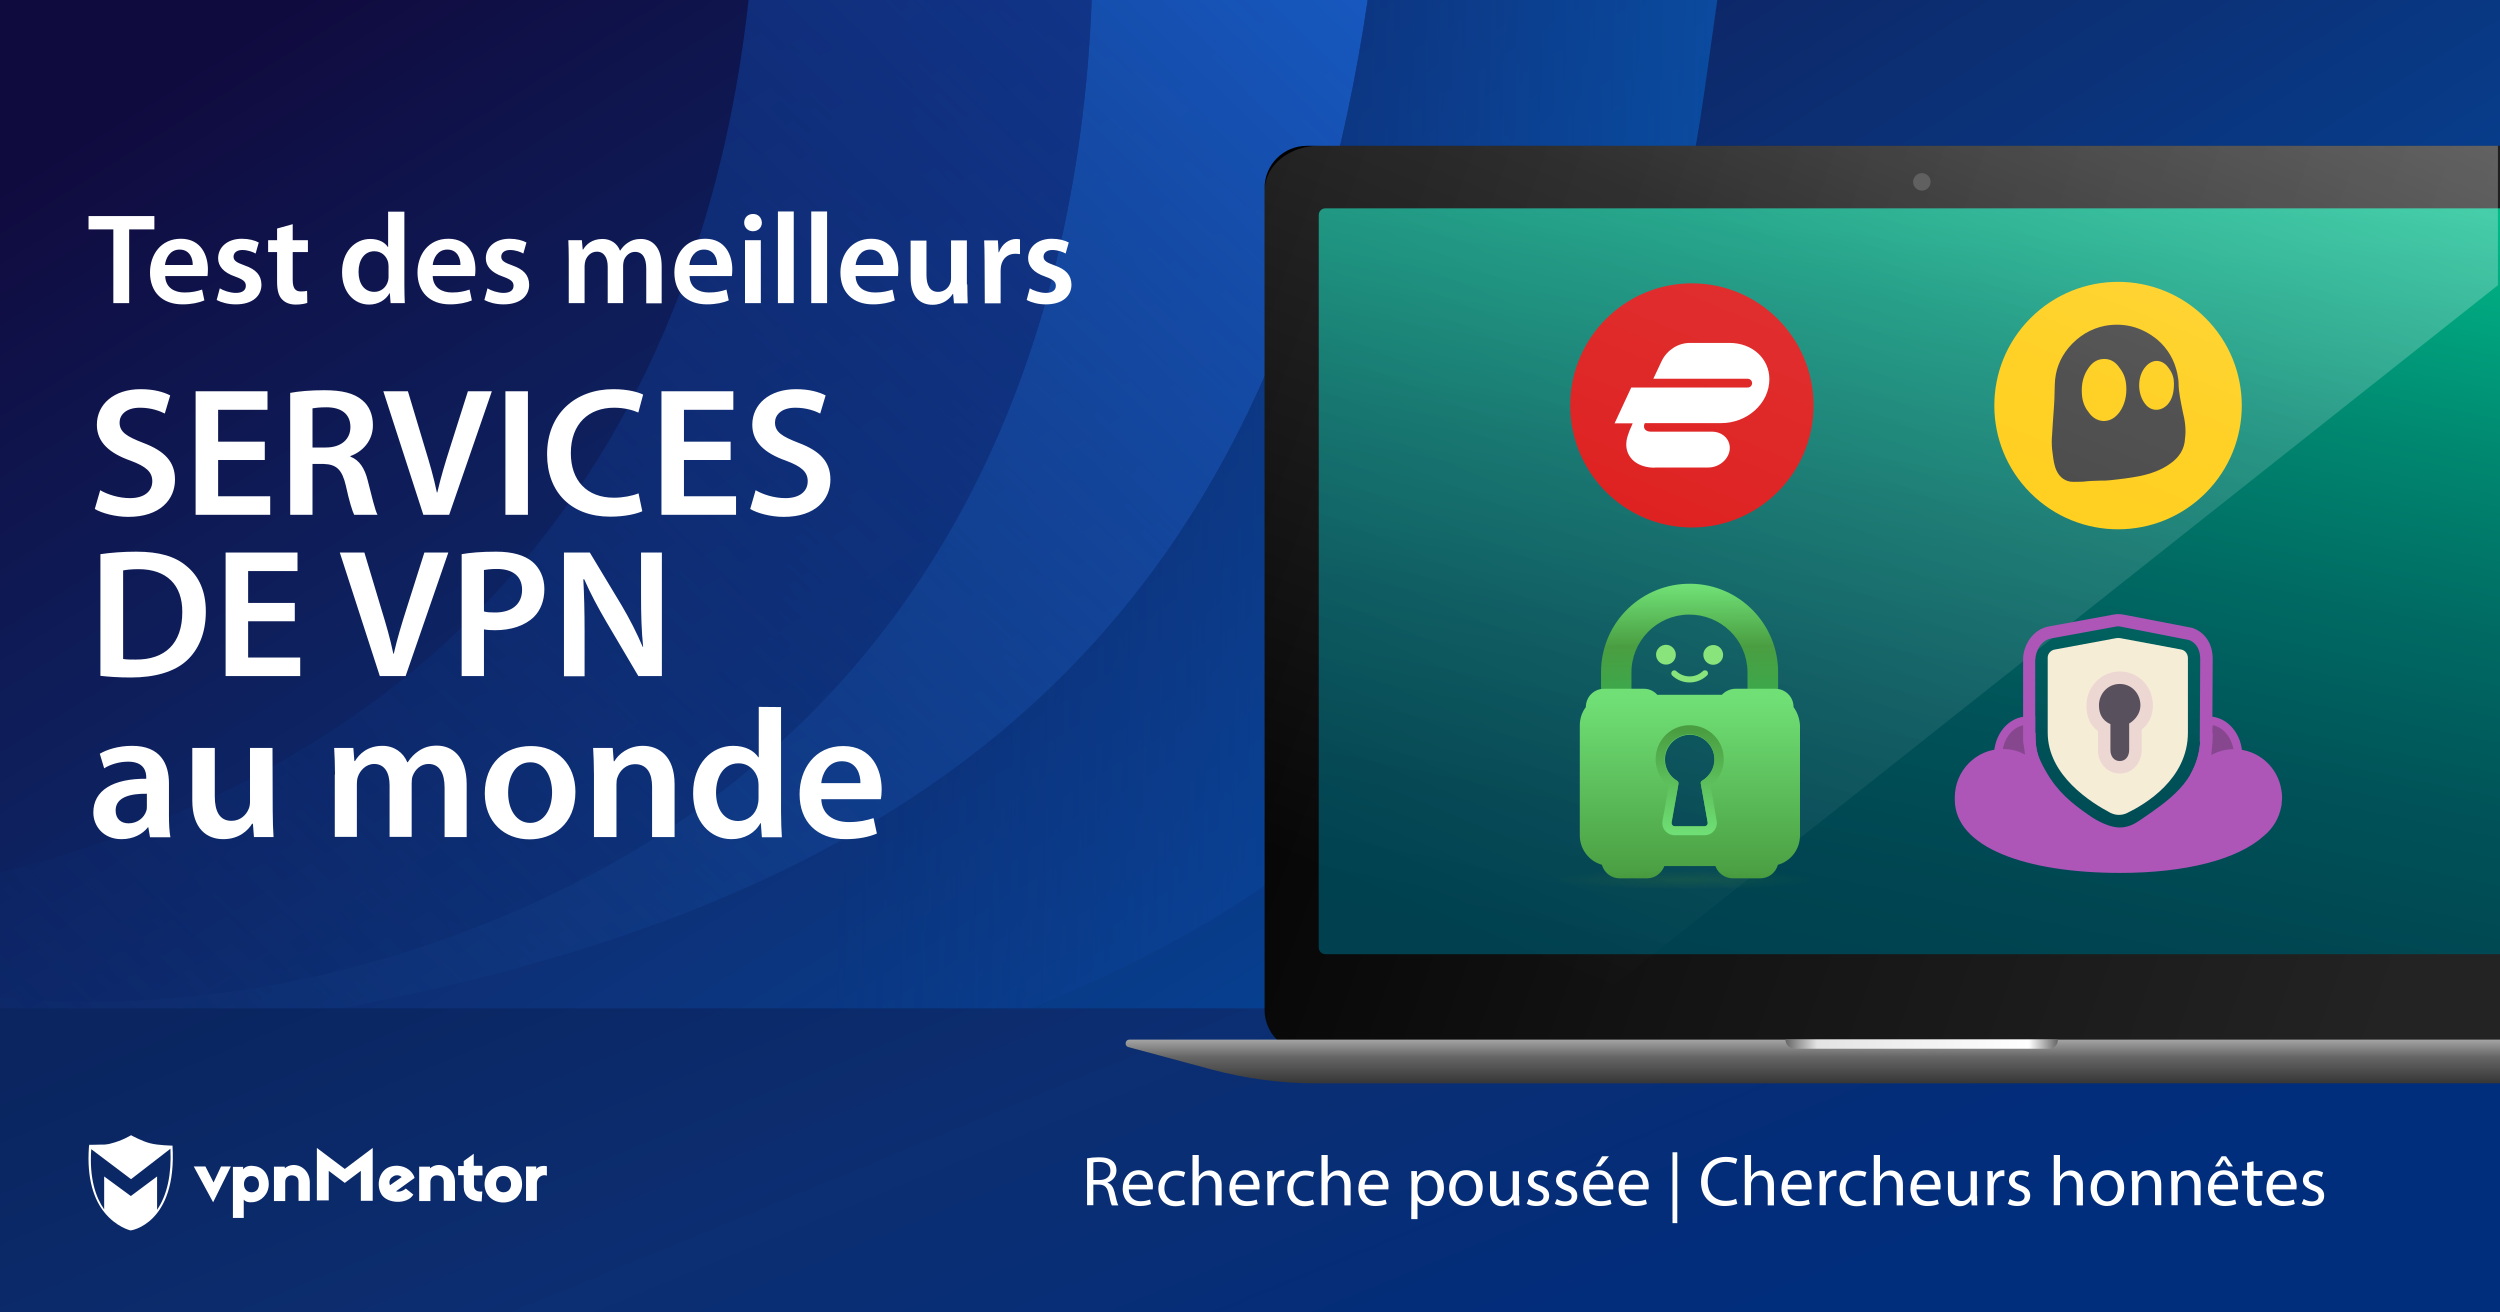
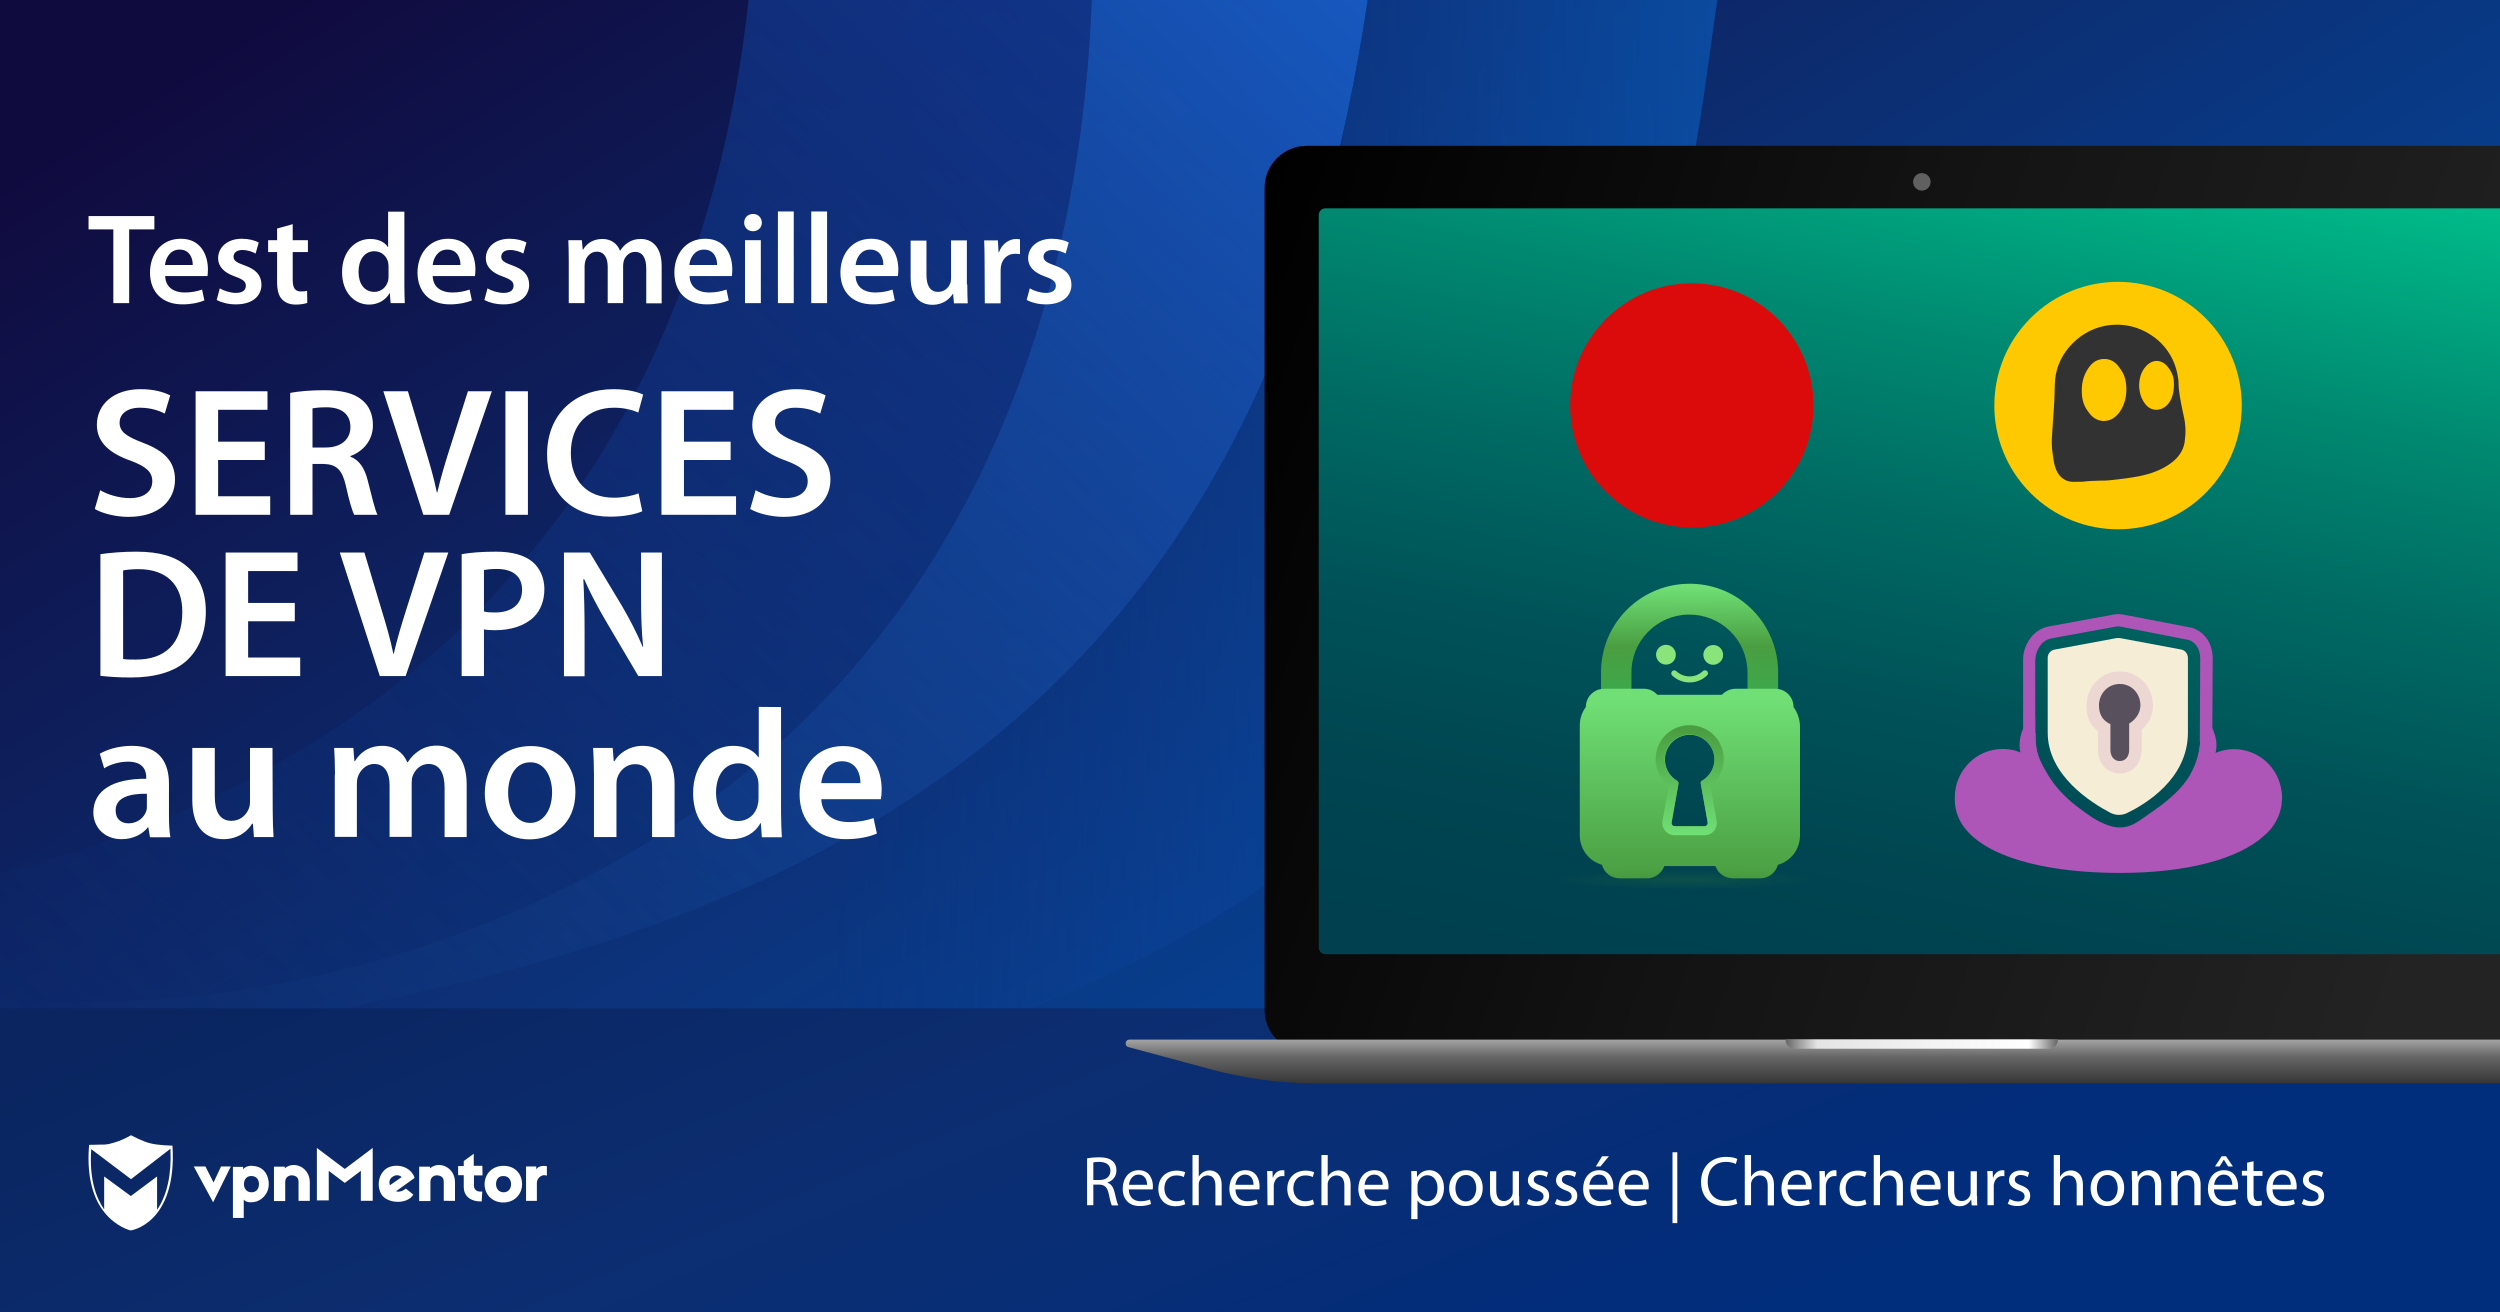
<svg xmlns="http://www.w3.org/2000/svg" version="1.1" id="Шар_1" x="0px" y="0px" viewBox="0 0 1200 630" style="enable-background:new 0 0 1200 630;" xml:space="preserve">
  <rect x="0" y="0" width="1200" height="630" fill="#808080" stroke="none" />
  <style type="text/css">
	.st0{fill:url(#SVGID_1_);}
	.st1{fill:url(#SVGID_00000003100431540957190740000005266522544825694369_);}
	.st2{fill:url(#SVGID_00000099653214150865857060000017459680675624277413_);}
	.st3{fill:url(#SVGID_00000092456759921492834430000009097604853329867954_);}
	.st4{fill:url(#SVGID_00000030480840213407389790000006367664177256629387_);}
	.st5{fill:#FFFFFF;}
	.st6{fill:url(#SVGID_00000049205813334780668780000004253142695719904406_);}
	.st7{fill:url(#SVGID_00000163039689274054321940000006172324138218719130_);}
	.st8{fill:url(#SVGID_00000134232471191349844960000003931525630538869154_);}
	.st9{fill:url(#SVGID_00000004515251240295111970000000141373446157960092_);}
	.st10{fill:#FFC900;}
	.st11{fill:#323232;}
	.st12{fill:#DB0B0B;}
	.st13{opacity:0.3;fill:url(#SVGID_00000013183770436134442320000018236926712560618889_);enable-background:new    ;}
	.st14{fill:#F6EDD7;}
	.st15{fill:#AE55B8;}
	.st16{fill:#87478F;stroke:#AE55B8;stroke-width:4;stroke-miterlimit:10;}
	.st17{fill:#59505E;}
	.st18{fill:#EDD7D2;}
	.st19{fill:url(#Path_30_00000021799749538127984060000009781543890571861648_);}
	.st20{fill:url(#Path_31_00000142159445280272745660000002356201478559693230_);}
	.st21{fill:#88E47B;}
	.st22{fill:url(#Path_33_00000070837248261442117820000005923085492515145350_);}
	.st23{opacity:0.28;fill:url(#Ellipse_14_00000133495310862354036850000004727262356081801918_);enable-background:new    ;}
	.st24{fill:#606060;}
</style>
  <linearGradient id="SVGID_1_" gradientUnits="userSpaceOnUse" x1="329.912" y1="1318.966" x2="769.168" y2="617.696" gradientTransform="matrix(1 0 0 -1 0 1202.772)">
    <stop offset="0" style="stop-color:#100B3F" />
    <stop offset="0.525" style="stop-color:#0C2E72" />
    <stop offset="0.995" style="stop-color:#024CA5" />
  </linearGradient>
  <path class="st0" d="M0,0h1200v630H0V0z" />
  <linearGradient id="SVGID_00000048470577334863843400000010840965658839051187_" gradientUnits="userSpaceOnUse" x1="650.455" y1="1316.966" x2="34" y2="679.766" gradientTransform="matrix(1 0 0 -1 0 1202.772)">
    <stop offset="0" style="stop-color:#133C99" />
    <stop offset="1" style="stop-color:#0C2F75;stop-opacity:0.1" />
  </linearGradient>
  <path style="fill:url(#SVGID_00000048470577334863843400000010840965658839051187_);" d="M524,0c-6.4,168.4-73.1,336.9-250.8,425.4  C183.7,470,88.7,486.8,0,479.1v-60.3c37.7-9.2,75.3-22.8,112-41C272.8,297.7,342.8,151.9,359.3,0H524z" />
  <linearGradient id="SVGID_00000157279198483531333150000001566178578617303986_" gradientUnits="userSpaceOnUse" x1="649.869" y1="1209.187" x2="84.066" y2="624.342" gradientTransform="matrix(1 0 0 -1 0 1202.772)">
    <stop offset="0" style="stop-color:#1758BF" />
    <stop offset="1" style="stop-color:#12397F;stop-opacity:0.1" />
  </linearGradient>
  <path style="fill:url(#SVGID_00000157279198483531333150000001566178578617303986_);" d="M656.5,0c-44.9,303.7-214,435-508.4,486.8  C97.7,495.6,48.2,498.9,0,497.1V479c88.7,7.8,183.7-9.1,273.2-53.7C450.9,336.9,517.6,168.4,524,0H656.5z" />
  <linearGradient id="SVGID_00000018221217919479971540000008069963754003239562_" gradientUnits="userSpaceOnUse" x1="936.034" y1="923.671" x2="402.684" y2="931.661" gradientTransform="matrix(1 0 0 -1 0 1202.772)">
    <stop offset="0" style="stop-color:#0859B2" />
    <stop offset="1" style="stop-color:#0F3B93;stop-opacity:0.1" />
  </linearGradient>
  <path style="fill:url(#SVGID_00000018221217919479971540000008069963754003239562_);" d="M818.2,43.3  c-43.9,306.8-213.1,439.1-508.9,491.1C199.3,553.7,92.6,546.5,0,518.2v-21.1c48.2,1.8,97.7-1.5,148.1-10.4  C442.5,435,611.6,303.7,656.5,0h167.8C824.3,0,820.3,28.3,818.2,43.3z" />
  <linearGradient id="SVGID_00000062167570810364630520000012225051693194013588_" gradientUnits="userSpaceOnUse" x1="662.164" y1="494.806" x2="498.428" y2="891.913" gradientTransform="matrix(1 0 0 -1 0 1202.772)">
    <stop offset="0" style="stop-color:#002D7C" />
    <stop offset="0.525" style="stop-color:#0C2E72" />
    <stop offset="0.995" style="stop-color:#0A2560" />
  </linearGradient>
  <path style="fill:url(#SVGID_00000062167570810364630520000012225051693194013588_);" d="M0,484h1200v146.4H0V484z" />
  <g>
    <g>
      <path class="st5" d="M521.8,556c1.5-0.3,3.6-0.5,5.7-0.5c3.2,0,5.2,0.6,6.6,1.9c1.2,1,1.8,2.6,1.8,4.4c0,3-1.9,5-4.3,5.8v0.1    c1.8,0.6,2.8,2.2,3.4,4.6c0.7,3.2,1.3,5.4,1.8,6.3h-3.1c-0.4-0.6-0.9-2.6-1.5-5.5c-0.7-3.2-1.9-4.4-4.6-4.5h-2.8v9.9h-3L521.8,556    L521.8,556z M524.8,566.4h3c3.2,0,5.2-1.7,5.2-4.4c0-3-2.1-4.2-5.3-4.3c-1.4,0-2.4,0.1-2.9,0.3V566.4z M541.8,570.9    c0.1,4,2.7,5.7,5.6,5.7c2.1,0,3.4-0.4,4.6-0.8l0.5,2.1c-1.1,0.5-2.9,1-5.5,1c-5.1,0-8.1-3.3-8.1-8.3s2.9-8.9,7.7-8.9    c5.4,0,6.8,4.7,6.8,7.8c0,0.6-0.1,1.1-0.1,1.4H541.8z M550.6,568.7c0-1.9-0.8-4.9-4.1-4.9c-3,0-4.4,2.8-4.6,4.9H550.6L550.6,568.7    z M568.9,578c-0.8,0.4-2.5,1-4.7,1c-5,0-8.2-3.4-8.2-8.4c0-5.1,3.5-8.7,8.8-8.7c1.8,0,3.3,0.4,4.1,0.8l-0.7,2.3    c-0.7-0.4-1.8-0.8-3.5-0.8c-3.8,0-5.8,2.8-5.8,6.2c0,3.8,2.4,6.2,5.7,6.2c1.7,0,2.8-0.4,3.7-0.8L568.9,578L568.9,578z     M572.4,554.4h3v10.3h0.1c0.5-0.8,1.2-1.6,2.1-2.1c0.9-0.5,1.9-0.8,3.1-0.8c2.2,0,5.7,1.4,5.7,7v9.8h-3v-9.5c0-2.7-1-4.9-3.8-4.9    c-1.9,0-3.5,1.4-4,3c-0.2,0.4-0.2,0.8-0.2,1.4v9.9h-3L572.4,554.4L572.4,554.4z M593,570.9c0.1,4,2.7,5.7,5.6,5.7    c2.1,0,3.4-0.4,4.6-0.8l0.5,2.1c-1.1,0.5-2.9,1-5.5,1c-5.1,0-8.1-3.3-8.1-8.3s2.9-8.9,7.7-8.9c5.4,0,6.8,4.7,6.8,7.8    c0,0.6-0.1,1.1-0.1,1.4H593z M601.7,568.7c0-1.9-0.8-4.9-4.1-4.9c-3,0-4.4,2.8-4.6,4.9H601.7L601.7,568.7z M608.3,567.2    c0-1.9,0-3.6-0.1-5.1h2.6l0.1,3.2h0.1c0.7-2.2,2.5-3.6,4.6-3.6c0.3,0,0.6,0,0.9,0.1v2.8c-0.3-0.1-0.6-0.1-1-0.1    c-2.1,0-3.6,1.6-4,3.8c-0.1,0.4-0.1,0.9-0.1,1.4v8.8h-3L608.3,567.2L608.3,567.2z M630.8,578c-0.8,0.4-2.5,1-4.7,1    c-5,0-8.2-3.4-8.2-8.4c0-5.1,3.5-8.7,8.8-8.7c1.8,0,3.3,0.4,4.1,0.8l-0.7,2.3c-0.7-0.4-1.8-0.8-3.5-0.8c-3.8,0-5.8,2.8-5.8,6.2    c0,3.8,2.4,6.2,5.7,6.2c1.7,0,2.8-0.4,3.7-0.8L630.8,578L630.8,578z M634.3,554.4h3v10.3h0.1c0.5-0.8,1.2-1.6,2.1-2.1    c0.9-0.5,1.9-0.8,3.1-0.8c2.2,0,5.7,1.4,5.7,7v9.8h-3v-9.5c0-2.7-1-4.9-3.8-4.9c-1.9,0-3.5,1.4-4,3c-0.2,0.4-0.2,0.8-0.2,1.4v9.9    h-3L634.3,554.4L634.3,554.4z M654.9,570.9c0.1,4,2.7,5.7,5.6,5.7c2.1,0,3.4-0.4,4.6-0.8l0.5,2.1c-1.1,0.5-2.9,1-5.5,1    c-5.1,0-8.1-3.3-8.1-8.3s2.9-8.9,7.7-8.9c5.4,0,6.8,4.7,6.8,7.8c0,0.6-0.1,1.1-0.1,1.4H654.9z M663.7,568.7c0-1.9-0.8-4.9-4.1-4.9    c-3,0-4.4,2.8-4.6,4.9H663.7L663.7,568.7z M677.5,567.5c0-2.1-0.1-3.8-0.1-5.4h2.7l0.1,2.8h0.1c1.2-2,3.2-3.2,5.8-3.2    c4,0,7,3.4,7,8.4c0,5.9-3.6,8.8-7.5,8.8c-2.2,0-4.1-1-5.1-2.6h-0.1v8.9h-3L677.5,567.5z M680.4,571.9c0,0.4,0.1,0.8,0.1,1.2    c0.5,2.1,2.3,3.5,4.5,3.5c3.2,0,5-2.6,5-6.4c0-3.3-1.7-6.1-4.9-6.1c-2,0-3.9,1.5-4.5,3.7c-0.1,0.4-0.2,0.8-0.2,1.2L680.4,571.9    L680.4,571.9z M711.7,570.2c0,6.1-4.2,8.7-8.2,8.7c-4.5,0-7.9-3.3-7.9-8.5c0-5.5,3.6-8.7,8.2-8.7    C708.5,561.7,711.7,565.2,711.7,570.2z M698.6,570.4c0,3.6,2.1,6.3,5,6.3s5-2.7,5-6.4c0-2.8-1.4-6.3-4.9-6.3    S698.6,567.2,698.6,570.4z M729.2,574.1c0,1.7,0,3.2,0.1,4.5h-2.7l-0.2-2.7h-0.1c-0.8,1.3-2.5,3.1-5.4,3.1c-2.6,0-5.7-1.4-5.7-7.2    v-9.6h3v9.1c0,3.1,1,5.2,3.7,5.2c2,0,3.4-1.4,3.9-2.7c0.2-0.4,0.3-1,0.3-1.5v-10.1h3v11.9H729.2L729.2,574.1z M733.8,575.5    c0.9,0.6,2.4,1.2,3.9,1.2c2.2,0,3.2-1.1,3.2-2.4c0-1.4-0.8-2.2-3.1-3c-3-1.1-4.4-2.7-4.4-4.7c0-2.7,2.1-4.8,5.7-4.8    c1.7,0,3.1,0.5,4,1l-0.7,2.2c-0.6-0.4-1.8-1-3.4-1c-1.8,0-2.8,1-2.8,2.2c0,1.4,1,2,3.1,2.8c2.9,1.1,4.3,2.5,4.3,5    c0,2.9-2.2,4.9-6.2,4.9c-1.8,0-3.5-0.4-4.6-1.1L733.8,575.5L733.8,575.5z M747.3,575.5c0.9,0.6,2.4,1.2,3.9,1.2    c2.2,0,3.2-1.1,3.2-2.4c0-1.4-0.8-2.2-3.1-3c-3-1.1-4.4-2.7-4.4-4.7c0-2.7,2.1-4.8,5.7-4.8c1.7,0,3.1,0.5,4,1l-0.7,2.2    c-0.6-0.4-1.8-1-3.4-1c-1.8,0-2.8,1-2.8,2.2c0,1.4,1,2,3.1,2.8c2.9,1.1,4.3,2.5,4.3,5c0,2.9-2.2,4.9-6.2,4.9    c-1.8,0-3.5-0.4-4.6-1.1L747.3,575.5L747.3,575.5z M762.8,570.9c0.1,4,2.7,5.7,5.6,5.7c2.1,0,3.4-0.4,4.6-0.8l0.5,2.1    c-1.1,0.5-2.9,1-5.5,1c-5.1,0-8.1-3.3-8.1-8.3s2.9-8.9,7.7-8.9c5.4,0,6.8,4.7,6.8,7.8c0,0.6-0.1,1.1-0.1,1.4H762.8z M771.6,568.7    c0-1.9-0.8-4.9-4.1-4.9c-3,0-4.4,2.8-4.6,4.9H771.6L771.6,568.7z M772.3,555l-4.1,4.9H766l3-4.9H772.3z M779.8,570.9    c0.1,4,2.7,5.7,5.6,5.7c2.1,0,3.4-0.4,4.6-0.8l0.5,2.1c-1.1,0.5-2.9,1-5.5,1c-5.1,0-8.1-3.3-8.1-8.3s2.9-8.9,7.7-8.9    c5.4,0,6.8,4.7,6.8,7.8c0,0.6-0.1,1.1-0.1,1.4H779.8z M788.6,568.7c0-1.9-0.8-4.9-4.1-4.9c-3,0-4.4,2.8-4.6,4.9H788.6L788.6,568.7    z M805.1,553.1v34h-2.3v-34H805.1z M833.9,577.8c-1.1,0.5-3.3,1.1-6.1,1.1c-6.5,0-11.3-4.1-11.3-11.6c0-7.2,4.9-12,12-12    c2.9,0,4.7,0.6,5.4,1l-0.7,2.4c-1.1-0.5-2.7-1-4.6-1c-5.4,0-8.9,3.4-8.9,9.5c0,5.6,3.2,9.2,8.8,9.2c1.8,0,3.6-0.4,4.8-1    L833.9,577.8L833.9,577.8z M837.5,554.4h3v10.3h0.1c0.5-0.8,1.2-1.6,2.1-2.1c0.9-0.5,1.9-0.8,3.1-0.8c2.2,0,5.7,1.4,5.7,7v9.8h-3    v-9.5c0-2.7-1-4.9-3.8-4.9c-1.9,0-3.5,1.4-4,3c-0.2,0.4-0.2,0.8-0.2,1.4v9.9h-3L837.5,554.4L837.5,554.4z M858,570.9    c0.1,4,2.7,5.7,5.6,5.7c2.1,0,3.4-0.4,4.6-0.8l0.5,2.1c-1.1,0.5-2.9,1-5.5,1c-5.1,0-8.1-3.3-8.1-8.3s2.9-8.9,7.7-8.9    c5.4,0,6.8,4.7,6.8,7.8c0,0.6-0.1,1.1-0.1,1.4H858z M866.8,568.7c0-1.9-0.8-4.9-4.1-4.9c-3,0-4.4,2.8-4.6,4.9H866.8L866.8,568.7z     M873.4,567.2c0-1.9,0-3.6-0.1-5.1h2.6l0.1,3.2h0.1c0.7-2.2,2.5-3.6,4.6-3.6c0.3,0,0.6,0,0.8,0.1v2.8c-0.3-0.1-0.6-0.1-1-0.1    c-2.1,0-3.6,1.6-4,3.8c-0.1,0.4-0.1,0.9-0.1,1.4v8.8h-3L873.4,567.2L873.4,567.2z M895.9,578c-0.8,0.4-2.5,1-4.7,1    c-5,0-8.2-3.4-8.2-8.4c0-5.1,3.5-8.7,8.8-8.7c1.8,0,3.3,0.4,4.1,0.8l-0.7,2.3c-0.7-0.4-1.8-0.8-3.5-0.8c-3.8,0-5.8,2.8-5.8,6.2    c0,3.8,2.4,6.2,5.7,6.2c1.7,0,2.8-0.4,3.7-0.8L895.9,578L895.9,578z M899.4,554.4h3v10.3h0.1c0.5-0.8,1.2-1.6,2.1-2.1    c0.9-0.5,1.9-0.8,3.1-0.8c2.2,0,5.7,1.4,5.7,7v9.8h-3v-9.5c0-2.7-1-4.9-3.8-4.9c-1.9,0-3.5,1.4-4,3c-0.2,0.4-0.2,0.8-0.2,1.4v9.9    h-3L899.4,554.4L899.4,554.4z M919.9,570.9c0.1,4,2.7,5.7,5.6,5.7c2.1,0,3.4-0.4,4.6-0.8l0.5,2.1c-1.1,0.5-2.9,1-5.5,1    c-5.1,0-8.1-3.3-8.1-8.3s2.9-8.9,7.7-8.9c5.4,0,6.8,4.7,6.8,7.8c0,0.6-0.1,1.1-0.1,1.4H919.9z M928.7,568.7c0-1.9-0.8-4.9-4.1-4.9    c-3,0-4.4,2.8-4.6,4.9H928.7L928.7,568.7z M949,574.1c0,1.7,0,3.2,0.1,4.5h-2.7l-0.2-2.7h-0.1c-0.8,1.3-2.5,3.1-5.4,3.1    c-2.6,0-5.7-1.4-5.7-7.2v-9.6h3v9.1c0,3.1,1,5.2,3.7,5.2c2,0,3.4-1.4,3.9-2.7c0.2-0.4,0.3-1,0.3-1.5v-10.1h3v11.9H949L949,574.1z     M954,567.2c0-1.9,0-3.6-0.1-5.1h2.6l0.1,3.2h0.1c0.7-2.2,2.5-3.6,4.6-3.6c0.3,0,0.6,0,0.8,0.1v2.8c-0.3-0.1-0.6-0.1-1-0.1    c-2.1,0-3.6,1.6-4,3.8c-0.1,0.4-0.1,0.9-0.1,1.4v8.8h-3L954,567.2L954,567.2z M964.7,575.5c0.9,0.6,2.4,1.2,3.9,1.2    c2.2,0,3.2-1.1,3.2-2.4c0-1.4-0.8-2.2-3.1-3c-3-1.1-4.4-2.7-4.4-4.7c0-2.7,2.1-4.8,5.7-4.8c1.7,0,3.1,0.5,4,1l-0.7,2.2    c-0.6-0.4-1.8-1-3.4-1c-1.8,0-2.8,1-2.8,2.2c0,1.4,1,2,3.1,2.8c2.9,1.1,4.3,2.5,4.3,5c0,2.9-2.2,4.9-6.2,4.9    c-1.8,0-3.5-0.4-4.6-1.1L964.7,575.5L964.7,575.5z M985.8,554.4h3v10.3h0.1c0.5-0.8,1.2-1.6,2.1-2.1c0.9-0.5,1.9-0.8,3.1-0.8    c2.2,0,5.7,1.4,5.7,7v9.8h-3v-9.5c0-2.7-1-4.9-3.8-4.9c-1.9,0-3.5,1.4-4,3c-0.2,0.4-0.2,0.8-0.2,1.4v9.9h-3L985.8,554.4    L985.8,554.4z M1019.6,570.2c0,6.1-4.2,8.7-8.2,8.7c-4.5,0-7.9-3.3-7.9-8.5c0-5.5,3.6-8.7,8.2-8.7    C1016.4,561.7,1019.6,565.2,1019.6,570.2z M1006.5,570.4c0,3.6,2.1,6.3,5,6.3s5-2.7,5-6.4c0-2.8-1.4-6.3-4.9-6.3    C1008,564,1006.5,567.2,1006.5,570.4z M1023.3,566.6c0-1.7,0-3.1-0.1-4.5h2.7l0.2,2.7h0.1c0.8-1.6,2.7-3.1,5.4-3.1    c2.3,0,5.8,1.4,5.8,7v9.8h-3V569c0-2.7-1-4.9-3.8-4.9c-2,0-3.5,1.4-4,3.1c-0.1,0.4-0.2,0.9-0.2,1.4v9.9h-3v-11.9H1023.3    L1023.3,566.6z M1042.2,566.6c0-1.7,0-3.1-0.1-4.5h2.7l0.2,2.7h0.1c0.8-1.6,2.7-3.1,5.4-3.1c2.3,0,5.8,1.4,5.8,7v9.8h-3V569    c0-2.7-1-4.9-3.8-4.9c-2,0-3.5,1.4-4,3.1c-0.1,0.4-0.2,0.9-0.2,1.4v9.9h-3L1042.2,566.6z M1062.7,570.9c0.1,4,2.7,5.7,5.6,5.7    c2.1,0,3.4-0.4,4.6-0.8l0.5,2.1c-1.1,0.5-2.9,1-5.5,1c-5.1,0-8.1-3.3-8.1-8.3s2.9-8.9,7.7-8.9c5.4,0,6.8,4.7,6.8,7.8    c0,0.6-0.1,1.1-0.1,1.4H1062.7z M1071.5,568.7c0-1.9-0.8-4.9-4.1-4.9c-3,0-4.4,2.8-4.6,4.9H1071.5z M1068.5,555l3.3,4.9h-2.3    l-2-3.2h-0.1l-2,3.2h-2.2l3.2-4.9H1068.5z M1081.7,557.4v4.7h4.3v2.3h-4.3v8.9c0,2,0.6,3.2,2.2,3.2c0.8,0,1.4-0.1,1.7-0.2l0.1,2.2    c-0.6,0.2-1.5,0.4-2.7,0.4c-1.4,0-2.5-0.4-3.2-1.3c-0.8-0.9-1.2-2.3-1.2-4.3v-9h-2.5V562h2.5v-3.9L1081.7,557.4L1081.7,557.4z     M1090.8,570.9c0.1,4,2.7,5.7,5.6,5.7c2.1,0,3.4-0.4,4.6-0.8l0.5,2.1c-1.1,0.5-2.9,1-5.5,1c-5.1,0-8.1-3.3-8.1-8.3    s2.9-8.9,7.7-8.9c5.4,0,6.8,4.7,6.8,7.8c0,0.6-0.1,1.1-0.1,1.4H1090.8z M1099.6,568.7c0-1.9-0.8-4.9-4.1-4.9c-3,0-4.4,2.8-4.6,4.9    H1099.6z M1105.8,575.5c0.9,0.6,2.4,1.2,3.9,1.2c2.2,0,3.2-1.1,3.2-2.4c0-1.4-0.8-2.2-3.1-3c-3-1.1-4.4-2.7-4.4-4.7    c0-2.7,2.1-4.8,5.7-4.8c1.7,0,3.1,0.5,4,1l-0.7,2.2c-0.6-0.4-1.8-1-3.4-1c-1.8,0-2.8,1-2.8,2.2c0,1.4,1,2,3.1,2.8    c2.9,1.1,4.3,2.5,4.3,5c0,2.9-2.2,4.9-6.2,4.9c-1.8,0-3.5-0.4-4.6-1.1L1105.8,575.5L1105.8,575.5z" />
    </g>
    <g>
      <path class="st5" d="M54.4,110.1H42.5v-6.4h31.6v6.4H62v35.4h-7.6V110.1z M79.3,132.6c0.2,5.5,4.4,7.8,9.3,7.8    c3.5,0,6-0.6,8.4-1.4l1.1,5.2c-2.6,1.1-6.2,1.9-10.5,1.9c-9.8,0-15.6-6-15.6-15.3c0-8.4,5.1-16.2,14.8-16.2c9.8,0,13,8.1,13,14.7    c0,1.4-0.1,2.5-0.2,3.2H79.3V132.6z M92.5,127.2c0.1-2.8-1.2-7.4-6.3-7.4c-4.7,0-6.7,4.3-7,7.4H92.5z M105.5,138.4    c1.7,1.1,5,2.2,7.7,2.2c3.3,0,4.8-1.4,4.8-3.4s-1.2-3-5-4.4c-5.9-2-8.3-5.2-8.3-8.8c0-5.3,4.4-9.4,11.4-9.4c3.3,0,6.3,0.8,8.1,1.8    l-1.5,5.3c-1.2-0.7-3.7-1.7-6.4-1.7s-4.2,1.4-4.2,3.2c0,1.9,1.4,2.8,5.3,4.2c5.5,1.9,8,4.7,8.1,9.2c0,5.5-4.3,9.5-12.3,9.5    c-3.7,0-6.9-0.9-9.2-2.1L105.5,138.4z M140.5,107.6v7.7h7.3v5.7h-7.3v13.3c0,3.7,1,5.6,3.9,5.6c1.4,0,2.1-0.1,3-0.3l0.1,5.8    c-1.1,0.4-3.2,0.8-5.5,0.8c-2.9,0-5.1-0.9-6.6-2.5c-1.7-1.7-2.4-4.5-2.4-8.5V121h-4.3v-5.7h4.3v-5.6    C133,109.7,140.5,107.6,140.5,107.6z M194.1,101.5V137c0,3.1,0.1,6.4,0.2,8.5h-6.8l-0.4-4.8H187c-1.8,3.3-5.5,5.5-9.8,5.5    c-7.3,0-13-6.1-13-15.4c-0.1-10.1,6.3-16.1,13.5-16.1c4.2,0,7.1,1.7,8.5,3.9h0.1v-17h7.8C194.1,101.6,194.1,101.5,194.1,101.5z     M186.5,127.9c0-0.6-0.1-1.4-0.2-2c-0.7-2.9-3.1-5.3-6.6-5.3c-4.9,0-7.6,4.3-7.6,9.9c0,5.6,2.7,9.6,7.6,9.6c3.1,0,5.8-2.1,6.6-5.4    c0.2-0.7,0.2-1.4,0.2-2.2V127.9L186.5,127.9z M207.7,132.6c0.2,5.5,4.4,7.8,9.3,7.8c3.5,0,6-0.6,8.4-1.4l1.1,5.2    c-2.6,1.1-6.2,1.9-10.5,1.9c-9.8,0-15.6-6-15.6-15.3c0-8.4,5.1-16.2,14.8-16.2c9.8,0,13,8.1,13,14.7c0,1.4-0.1,2.5-0.2,3.2h-20.3    V132.6z M221,127.2c0.1-2.8-1.2-7.4-6.3-7.4c-4.7,0-6.7,4.3-7,7.4H221z M234,138.4c1.7,1.1,5,2.2,7.7,2.2c3.3,0,4.8-1.4,4.8-3.4    s-1.2-3-5-4.4c-5.9-2-8.3-5.2-8.3-8.8c0-5.3,4.4-9.4,11.4-9.4c3.3,0,6.3,0.8,8.1,1.8l-1.5,5.3c-1.2-0.7-3.7-1.7-6.4-1.7    s-4.2,1.4-4.2,3.2c0,1.9,1.4,2.8,5.3,4.2c5.5,1.9,8,4.7,8.1,9.2c0,5.5-4.3,9.5-12.3,9.5c-3.7,0-6.9-0.9-9.2-2.1L234,138.4    L234,138.4z M273,124.3c0-3.5-0.1-6.4-0.2-9h6.5l0.4,4.5h0.2c1.4-2.4,4.2-5.1,9.3-5.1c4,0,7.1,2.2,8.4,5.6h0.1    c1.1-1.7,2.3-2.9,3.7-3.8c1.7-1.2,3.7-1.8,6.2-1.8c5,0,10,3.4,10,13.1v17.8h-7.4v-16.7c0-5-1.7-8-5.4-8c-2.6,0-4.5,1.9-5.3,4    c-0.2,0.7-0.4,1.7-0.4,2.5v18.1h-7.4V128c0-4.2-1.7-7.2-5.2-7.2c-2.9,0-4.8,2.2-5.5,4.3c-0.2,0.8-0.4,1.7-0.4,2.5v17.9H273V124.3z     M331,132.6c0.2,5.5,4.4,7.8,9.3,7.8c3.5,0,6-0.6,8.4-1.4l1.1,5.2c-2.6,1.1-6.2,1.9-10.5,1.9c-9.8,0-15.6-6-15.6-15.3    c0-8.4,5.1-16.2,14.8-16.2c9.8,0,13,8.1,13,14.7c0,1.4-0.1,2.5-0.2,3.2H331V132.6z M344.2,127.2c0.1-2.8-1.2-7.4-6.3-7.4    c-4.7,0-6.7,4.3-7,7.4H344.2z M365.7,106.9c0,2.2-1.7,4.1-4.3,4.1c-2.5,0-4.2-1.9-4.2-4.1c0-2.4,1.7-4.2,4.3-4.2    C364,102.7,365.6,104.5,365.7,106.9z M357.6,145.5v-30.2h7.6v30.2H357.6z M373.4,101.5h7.6v44h-7.6V101.5z M389.4,101.5h7.6v44    h-7.6V101.5z M410.7,132.6c0.2,5.5,4.4,7.8,9.3,7.8c3.5,0,6-0.6,8.4-1.4l1.1,5.2c-2.6,1.1-6.2,1.9-10.5,1.9    c-9.8,0-15.6-6-15.6-15.3c0-8.4,5.1-16.2,14.8-16.2c9.8,0,13,8.1,13,14.7c0,1.4-0.1,2.5-0.2,3.2h-20.3L410.7,132.6L410.7,132.6z     M424,127.2c0.1-2.8-1.2-7.4-6.3-7.4c-4.7,0-6.7,4.3-7,7.4H424z M464.3,136.5c0,3.6,0.1,6.6,0.2,9.1h-6.6l-0.4-4.5h-0.2    c-1.3,2.1-4.3,5.2-9.7,5.2c-5.5,0-10.5-3.3-10.5-13.1v-17.7h7.6v16.4c0,5,1.6,8.2,5.6,8.2c3.1,0,5.1-2.1,5.8-4.1    c0.3-0.6,0.4-1.5,0.4-2.4v-18.2h7.6v21.1H464.3z M472.6,125.1c0-4.1-0.1-7.1-0.2-9.7h6.6l0.3,5.7h0.2c1.5-4.2,5-6.4,8.3-6.4    c0.7,0,1.2,0.1,1.8,0.2v7.1c-0.7-0.1-1.4-0.2-2.3-0.2c-3.6,0-6.1,2.3-6.8,5.8c-0.1,0.7-0.2,1.5-0.2,2.3v15.7h-7.6L472.6,125.1    L472.6,125.1z M494.3,138.4c1.7,1.1,5,2.2,7.7,2.2c3.3,0,4.8-1.4,4.8-3.4s-1.2-3-5-4.4c-5.9-2-8.3-5.2-8.3-8.8    c0-5.3,4.4-9.4,11.4-9.4c3.3,0,6.3,0.8,8.1,1.8l-1.5,5.3c-1.2-0.7-3.7-1.7-6.4-1.7s-4.2,1.4-4.2,3.2c0,1.9,1.4,2.8,5.3,4.2    c5.5,1.9,8,4.7,8.1,9.2c0,5.5-4.3,9.5-12.3,9.5c-3.7,0-6.9-0.9-9.2-2.1L494.3,138.4z" />
    </g>
    <g>
      <path class="st5" d="M48.1,235.3c3.4,2,8.8,3.8,14.3,3.8c6.9,0,10.7-3.3,10.7-8.1c0-4.5-3-7.1-10.5-9.9    c-9.9-3.5-16.1-8.7-16.1-17.2c0-9.8,8.1-17.1,21-17.1c6.4,0,11.1,1.4,14.2,3l-2.6,8.7c-2.2-1.1-6.3-2.8-11.9-2.8    c-6.9,0-9.8,3.6-9.8,7.1c0,4.6,3.4,6.7,11.4,9.8c10.3,3.9,15.2,9.1,15.2,17.6c0,9.6-7.2,17.9-22.4,17.9c-6.3,0-12.8-1.8-16.1-3.8    C45.5,244.3,48.1,235.3,48.1,235.3z M127.1,220.8h-22.4v17.4h25v8.9H93.9v-59.3h34.5v8.9h-23.7V212h22.4V220.8z M139.2,188.6    c4.1-0.8,10.1-1.3,16.4-1.3c8.5,0,14.3,1.4,18.3,4.8c3.3,2.7,5.1,6.9,5.1,12c0,7.7-5.2,12.8-10.8,14.8v0.3    c4.3,1.6,6.9,5.7,8.3,11.4c1.9,7.4,3.5,14.3,4.7,16.5H170c-0.9-1.8-2.4-6.6-4-14c-1.8-7.7-4.5-10.2-10.6-10.4H150v24.4h-10.7    v-58.5H139.2z M150,214.8h6.4c7.3,0,11.8-3.9,11.8-9.8c0-6.4-4.5-9.5-11.5-9.5c-3.4,0-5.6,0.3-6.7,0.5V214.8z M203.2,247.1    L184,187.8h11.8l8.1,27c2.3,7.5,4.3,14.3,5.8,21.6h0.2c1.6-7,3.8-14.3,6.1-21.5l8.6-27.1h11.5l-20.5,59.3H203.2L203.2,247.1z     M253.4,187.8v59.3h-10.8v-59.3H253.4z M308.3,245.4c-2.6,1.2-8.2,2.6-15.4,2.6c-18.8,0-30.3-11.8-30.3-29.9    c0-19.5,13.6-31.3,31.8-31.3c7.1,0,12.1,1.5,14.3,2.6l-2.3,8.6c-2.8-1.2-6.8-2.3-11.6-2.3c-12.1,0-20.8,7.6-20.8,21.8    c0,13.1,7.6,21.4,20.7,21.4c4.3,0,8.9-0.9,11.8-2.1L308.3,245.4L308.3,245.4z M350.7,220.8h-22.4v17.4h25v8.9h-35.8v-59.3H352v8.9    h-23.7V212h22.4L350.7,220.8L350.7,220.8z M362.7,235.3c3.4,2,8.8,3.8,14.3,3.8c6.9,0,10.7-3.3,10.7-8.1c0-4.5-3-7.1-10.5-9.9    c-9.9-3.5-16.1-8.7-16.1-17.2c0-9.8,8.1-17.1,21-17.1c6.4,0,11.1,1.4,14.2,3l-2.6,8.7c-2.2-1.1-6.3-2.8-11.9-2.8    c-6.9,0-9.8,3.6-9.8,7.1c0,4.6,3.4,6.7,11.4,9.8c10.3,3.9,15.2,9.1,15.2,17.6c0,9.6-7.2,17.9-22.4,17.9c-6.3,0-12.8-1.8-16.1-3.8    L362.7,235.3L362.7,235.3z M48.2,266c4.8-0.7,10.8-1.2,17.2-1.2c11.1,0,18.7,2.3,24.1,6.9c5.8,4.7,9.3,11.8,9.3,21.8    c0,10.6-3.6,18.5-9.2,23.6c-5.9,5.4-15.3,8.1-26.8,8.1c-6.2,0-11-0.4-14.6-0.8C48.2,324.4,48.2,266,48.2,266z M59.1,316.3    c1.5,0.3,3.8,0.3,6,0.3c14.1,0.1,22.4-7.7,22.4-22.8c0.1-13-7.5-20.6-21-20.6c-3.4,0-5.8,0.3-7.4,0.6V316.3z M141.5,298.2h-22.4    v17.4h25v8.9h-35.8v-59.3h34.5v8.9h-23.7v15.3h22.4V298.2L141.5,298.2z M182.3,324.5l-19.2-59.3h11.8l8.1,27    c2.3,7.5,4.3,14.3,5.8,21.6h0.2c1.6-7,3.8-14.3,6.1-21.5l8.6-27.1h11.5l-20.5,59.3H182.3L182.3,324.5z M221.6,266    c4-0.7,9.3-1.2,16.5-1.2c7.9,0,13.6,1.7,17.4,4.8c3.5,2.9,5.8,7.6,5.8,13.1c0,5.6-1.8,10.2-5,13.4c-4.4,4.3-11.1,6.4-18.7,6.4    c-2,0-3.8-0.1-5.3-0.4v22.4h-10.7L221.6,266L221.6,266z M232.3,293.5c1.4,0.4,3.1,0.5,5.3,0.5c8.1,0,13-4,13-10.9    c0-6.6-4.6-10-12.1-10c-3,0-5.1,0.3-6.2,0.5V293.5z M270.7,324.5v-59.3h12.4l15.3,25.4c3.9,6.6,7.4,13.5,10.1,19.9h0.2    c-0.8-7.9-1-15.6-1-24.6v-20.7h10v59.3h-11.3L291,298.4c-3.8-6.5-7.7-13.7-10.6-20.4l-0.4,0.1c0.4,7.7,0.6,15.5,0.6,25.3v21.2    h-9.9V324.5z M81.1,391.6c0,3.9,0.2,7.7,0.7,10.3H72l-0.8-4.8H71c-2.6,3.3-7,5.7-12.7,5.7c-8.6,0-13.5-6.2-13.5-12.8    c0-10.7,9.6-16.3,25.4-16.2v-0.7c0-2.8-1.1-7.5-8.7-7.5c-4.2,0-8.6,1.3-11.5,3.2l-2.1-7c3.2-1.9,8.7-3.8,15.5-3.8    c13.7,0,17.7,8.7,17.7,18.1V391.6L81.1,391.6z M70.5,381c-7.7-0.1-15,1.5-15,8c0,4.2,2.7,6.2,6.2,6.2c4.4,0,7.5-2.8,8.5-5.9    c0.3-0.8,0.3-1.6,0.3-2.4V381z M130.9,389c0,5.1,0.2,9.3,0.4,12.8h-9.4l-0.5-6.4H121c-1.8,3-6.1,7.4-13.8,7.4s-14.9-4.7-14.9-18.7    V359h10.8v23.3c0,7.1,2.3,11.7,8,11.7c4.4,0,7.2-3,8.3-5.8c0.4-0.9,0.6-2.1,0.6-3.3V359h10.8L130.9,389z M160.8,371.8    c0-4.9-0.2-9.1-0.4-12.8h9.2l0.5,6.3h0.3c2-3.3,5.9-7.3,13.2-7.3c5.6,0,10,3.2,11.9,7.9h0.2c1.5-2.4,3.3-4.1,5.2-5.4    c2.5-1.7,5.2-2.6,8.8-2.6c7,0,14.3,4.8,14.3,18.6v25.3h-10.6v-23.7c0-7.1-2.5-11.4-7.7-11.4c-3.7,0-6.4,2.6-7.6,5.7    c-0.4,1-0.5,2.4-0.5,3.6v25.7H187v-24.8c0-6-2.4-10.2-7.4-10.2c-4,0-6.8,3.2-7.8,6.1c-0.4,1.1-0.5,2.4-0.5,3.6v25.3h-10.6v-29.9    L160.8,371.8L160.8,371.8z M276.2,380.1c0,15.8-11.1,22.8-22,22.8c-12.1,0-21.5-8.3-21.5-22.1c0-14.1,9.2-22.7,22.2-22.7    C267.6,358.1,276.2,367,276.2,380.1L276.2,380.1z M243.9,380.5c0,8.3,4.1,14.5,10.6,14.5c6.2,0,10.5-6,10.5-14.7    c0-6.7-3-14.4-10.4-14.4C246.9,365.9,243.9,373.4,243.9,380.5z M285.1,371.8c0-4.9-0.2-9.1-0.4-12.8h9.4l0.5,6.4h0.3    c1.9-3.3,6.6-7.4,13.7-7.4c7.5,0,15.2,4.8,15.2,18.4v25.4H313v-24.2c0-6.2-2.3-10.8-8.2-10.8c-4.3,0-7.3,3.1-8.4,6.3    c-0.4,0.9-0.5,2.2-0.5,3.4v25.3h-10.8V371.8L285.1,371.8z M374.9,339.4v50.4c0,4.4,0.2,9.2,0.4,12.1h-9.6l-0.5-6.8H365    c-2.6,4.8-7.7,7.7-13.9,7.7c-10.3,0-18.4-8.7-18.4-21.9c-0.1-14.3,8.9-22.9,19.2-22.9c5.9,0,10.1,2.4,12.1,5.5h0.2v-24.2    L374.9,339.4L374.9,339.4z M364.1,376.9c0-0.9-0.1-2-0.3-2.9c-1-4.1-4.4-7.6-9.3-7.6c-7,0-10.8,6.2-10.8,14.1s3.9,13.6,10.7,13.6    c4.4,0,8.3-3,9.3-7.7c0.3-1,0.4-2,0.4-3.2L364.1,376.9L364.1,376.9z M394.2,383.5c0.3,7.7,6.2,11.1,13.2,11.1    c5,0,8.5-0.8,11.9-1.9l1.6,7.4c-3.7,1.6-8.8,2.7-15,2.7c-13.9,0-22.1-8.5-22.1-21.6c0-11.9,7.2-23.1,20.9-23.1    c13.9,0,18.5,11.4,18.5,20.9c0,2-0.2,3.6-0.4,4.6h-28.6V383.5z M413,375.9c0.1-4-1.7-10.5-8.9-10.5c-6.7,0-9.5,6.1-9.9,10.5H413z" />
    </g>
  </g>
  <g>
    <g>
      <path class="st5" d="M102.3,577.1L93,559.9h5.6l3.9,7.7l3.6-7.7h4.7L102.3,577.1L102.3,577.1z M129,568.4c0,4.9-3.7,8.1-7.1,8.6    c-2.1,0.3-4,0-4.9-1.2v8.8h-5.2v-24.5h4.9v1.2c0.9-1.3,2.9-2,5.2-1.6C126,560,129,563.4,129,568.4z M117.1,568.4    c0,2.3,1.5,3.9,3.6,3.9c2.3,0,3.6-1.6,3.6-3.9s-1.3-3.9-3.6-3.9C118.5,564.4,117.1,566.1,117.1,568.4z M148.7,567.5v8.9h-5.4v-9    c0-2-0.9-2.9-2.7-3.2s-3.7,0.8-3.7,3.1v9.2h-5.4V560h5.2v0.8C141,557,148.7,560.2,148.7,567.5L148.7,567.5z M178.9,576.4h-5.7V562    l-7.7,5.8l-7.7-5.8v14.2h-5.7V551l13.4,10.1l13.4-10.1V576.4z M198.2,563.6c0.3,0.4,0.7,1.3,0.8,1.8l-8.9,6.4    c1.1,0.5,3.1,0.1,4.7-1.3l3.6,2.9c-2.9,4.9-12.6,4.4-15.3-0.1c-2.4-4-1.5-9.8,2.5-12.5C189.2,558.6,195.4,559.2,198.2,563.6    L198.2,563.6z M187.2,568.9l5.6-3.9c-1.2-1.2-3.2-1.1-4.4-0.1C187.2,565.6,186.5,567.2,187.2,568.9L187.2,568.9z M231.6,564.2    h-4.1v4.9c0,2,1.5,3.2,4,2.8l-0.3,4.8c-5.6,0.1-8.6-2.8-8.6-6.9v-5.7h-2.7v-4.4h2.7v-2.4l4.8-3.5v5.8h4.1    C231.6,559.7,231.6,564.2,231.6,564.2L231.6,564.2z M250.6,568.4c0,4.9-3.7,8.8-9,8.8c-5.2,0-9-3.7-9-8.8c0-4.9,3.7-8.8,9-8.8    C246.9,559.5,250.6,563.2,250.6,568.4z M238.1,568.4c0,2.3,1.5,3.9,3.6,3.9s3.6-1.5,3.6-3.9s-1.5-3.9-3.6-3.9    C239.4,564.4,238.1,566,238.1,568.4z M262.5,559.8v4.5c-2.5-0.9-4.8,1.2-4.8,3.5v8.6h-5.2v-16.5h4.9v1.5    C258.3,559.2,262.1,559.6,262.5,559.8L262.5,559.8z M218.4,567.5v8.9H213v-9c0-2-0.9-2.9-2.7-3.2s-3.7,0.8-3.7,3.1v9.2h-5.4V560    h5.2v0.8C210.7,557,218.4,560.2,218.4,567.5L218.4,567.5z M82.8,549.9c0,0-6.8-0.1-10.6-1.1c-3.9-0.9-9.3-3.9-9.3-3.9    s-4.3,2.7-9.8,4c-0.8,0.3-2,0.4-2.9,0.5h-1.5c-2.4,0.1-4.7,0.1-5.6,0.1h-0.3c0,0.3,0,0.7-0.1,0.9c-1.2,15.8,2.7,25.7,7.3,31.4    c5.7,7.2,12.6,8.8,12.6,8.8C62.5,590.8,85.1,587.6,82.8,549.9z M75.4,580.7v-16l-12.6,9.4L50,564.7v15.8c-4-5.7-7.2-14.8-6.2-28.9    L62.9,566l18.9-14.6C82.4,563.8,80.2,573.7,75.4,580.7z" />
    </g>
  </g>
  <g>
    <g>
      <linearGradient id="SVGID_00000104682170593099236160000016282365404166439325_" gradientUnits="userSpaceOnUse" x1="958.385" y1="-863.81" x2="869.634" y2="-432.378" gradientTransform="matrix(1 0 0 1 0 918.535)">
        <stop offset="0" style="stop-color:#00BA88" />
        <stop offset="4.220551e-02" style="stop-color:#00B184" />
        <stop offset="0.249" style="stop-color:#008971" />
        <stop offset="0.453" style="stop-color:#006962" />
        <stop offset="0.649" style="stop-color:#005258" />
        <stop offset="0.835" style="stop-color:#004551" />
        <stop offset="1" style="stop-color:#00404F" />
      </linearGradient>
      <path style="fill:url(#SVGID_00000104682170593099236160000016282365404166439325_);" d="M621,95h579v385H621V95z" />
      <linearGradient id="SVGID_00000103250622865373836040000003929057229177910925_" gradientUnits="userSpaceOnUse" x1="578.095" y1="-752.498" x2="1236.191" y2="-512.97" gradientTransform="matrix(1 0 0 1 0 918.535)">
        <stop offset="0" style="stop-color:#000000" />
        <stop offset="0.442" style="stop-color:#131313" />
        <stop offset="0.923" style="stop-color:#232323" />
      </linearGradient>
      <path style="fill:url(#SVGID_00000103250622865373836040000003929057229177910925_);" d="M633,103.2v351.6c0,1.8,1.4,3.2,3.2,3.2    H1200v47H627.2c-11.2,0-20.2-9.1-20.2-20.2V90.2C607,79,616.1,70,627.2,70H1200v30H636.2C634.4,100,633,101.4,633,103.2z" />
      <linearGradient id="SVGID_00000130617426947376760850000006949592016594200969_" gradientUnits="userSpaceOnUse" x1="870.147" y1="-419.535" x2="870.147" y2="-398.535" gradientTransform="matrix(1 0 0 1 0 918.535)">
        <stop offset="0" style="stop-color:#A4A4A4" />
        <stop offset="0.396" style="stop-color:#666666" />
        <stop offset="1" style="stop-color:#363636" />
      </linearGradient>
      <path style="fill:url(#SVGID_00000130617426947376760850000006949592016594200969_);" d="M1200,499v21H631.3    c-16.7,0-33.4-2.3-49.6-6.6l-40.1-10.8c-2-0.5-1.6-3.6,0.5-3.6L1200,499L1200,499z" />
      <linearGradient id="SVGID_00000028293897859469185560000017438551862096259475_" gradientUnits="userSpaceOnUse" x1="857" y1="-417.385" x2="987.804" y2="-417.385" gradientTransform="matrix(1 0 0 1 0 918.535)">
        <stop offset="0" style="stop-color:#666666" />
        <stop offset="0.117" style="stop-color:#E4E4E4" />
        <stop offset="0.893" style="stop-color:#FFFFFF" />
        <stop offset="1" style="stop-color:#666666" />
      </linearGradient>
      <path style="fill:url(#SVGID_00000028293897859469185560000017438551862096259475_);" d="M983.4,503.4H861.5c-2.5,0-4.5-2-4.5-4.5    h130.8C987.9,501.4,985.9,503.4,983.4,503.4L983.4,503.4z" />
      <ellipse transform="matrix(0.707 -0.707 0.707 0.707 160.206 775.973)" class="st10" cx="1016.8" cy="194.6" rx="59.4" ry="59.4" />
      <path class="st11" d="M999.9,231.2c-2,0-4.1,0.2-6.1,0c-3.7-0.6-6.1-3.2-7.3-6.9c-0.9-2.8-1.1-5.8-1.5-8.7c-0.2-2.4-0.2-4.6,0-6.9    c0.2-4.3,0.6-8.7,0.9-13.4c0-1.1,0.2-2.4,0.2-3.5c0-2.4,0.2-5,0.2-7.3c0.2-6.7,2.4-12.5,6.7-17.7c4.6-5.4,10.4-9,17.3-10.4    c9.3-1.7,17.9,0.6,25.3,6.7c5,4.3,8.2,9.9,9.5,16.2c0.2,1.5,0.6,2.8,0.6,4.3c0,4.6,1.1,9.3,2,13.9c1.1,4.3,1.7,8.7,1.1,13    c-0.2,5-2.8,9-6.9,11.9c-4.3,3.2-9.5,5-14.7,6.1c-4.6,0.9-9.3,1.5-14.2,2c-1.5,0.2-3.2,0.2-4.6,0.2    C1005.8,230.8,1002.9,230.8,999.9,231.2C999.9,230.8,999.9,231.2,999.9,231.2L999.9,231.2z M1009.6,202.1c3.5,0,5.8-1.7,7.8-4.3    c2.6-3.7,3.5-8.2,3.2-12.5c-0.2-3.2-1.1-6.1-3.2-8.7c-1.7-2.6-4.1-4.3-7.3-4.3c-3.5,0-5.8,1.7-7.6,4.3c-2.6,3.7-3.5,7.8-3.2,12.5    c0.2,3.2,1.1,6.1,3.2,8.7C1004,200.1,1006.4,201.9,1009.6,202.1z M1043.5,184.2c0-2.6-0.6-5-2.6-7.6c-2.8-4.1-7.6-4.6-11-0.6    c-4.1,4.6-4.1,13-0.2,17.9c2.8,3.7,7.6,3.7,10.8,0.2C1042.6,191.7,1043.5,188.5,1043.5,184.2L1043.5,184.2z" />
      <ellipse class="st12" cx="812.1" cy="194.6" rx="58.4" ry="58.6" />
-       <path class="st5" d="M794.3,224.5c-8.4,0-13.7-4.7-13.7-11.2c0-2.1,0.6-4.8,3.1-10.1H775l8-17.2h55.9c1.3,0,2.1-1,2.1-2.1    s-0.9-2.1-2.1-2.1h-45.3l4-8.5c2.5-5.2,7.8-8.7,13.6-8.7h19c11,0,19.1,7.6,19.1,17.4c0,11.7-10.7,21.1-23.1,21.1h-36.7    c-1.1,2.3,0.2,4.1,2.9,4.1h29.3c4.9,0,8.6,3.4,8.6,7.8c0,5-4.8,9.4-10.3,9.4h-25.7V224.5z" />
      <linearGradient id="SVGID_00000036962935731135580980000013539243134692523418_" gradientUnits="userSpaceOnUse" x1="961.228" y1="-946.879" x2="755.347" y2="-449.107" gradientTransform="matrix(1 0 0 1 0 918.535)">
        <stop offset="0" style="stop-color:#FFFFFF" />
        <stop offset="0.332" style="stop-color:#FFFFFF;stop-opacity:0.515" />
        <stop offset="1" style="stop-color:#FFFFFF;stop-opacity:0" />
      </linearGradient>
-       <path style="opacity:0.3;fill:url(#SVGID_00000036962935731135580980000013539243134692523418_);enable-background:new    ;" d="    M1199,70v66.9L773.8,473.7l-166.8,21V91.9c0-13.2,12.6-21.9,25.8-21.9H1199z" />
      <g>
        <path class="st14" d="M1047.1,311.8l-28.9-5.4c-1-0.2-1.9-0.2-2.9,0l-29.1,5.4c-1.8,0.3-3.3,2-3.3,3.8v35.9     c-0.1,20.8,21.1,33.9,30,38.6c2.5,1.3,5.4,1.4,8,0.2c8.9-4.3,29.3-16.4,29.3-38.7v-35.9C1050.1,313.8,1048.9,312.2,1047.1,311.8     L1047.1,311.8z" />
        <path class="st15" d="M982,371.9c-0.4,0.1-0.9,0.1-1.4,0.1c-2.3,0-4.5-0.9-6.3-2.5c-2.9-2.6-4.9-7-4.9-12c0-2.7,0.6-5.3,1.6-7.5     c1.3-2.9,2.9-5.1,5.9-6.2v7.9l0.2,0.1v2.1C977.1,360.5,979,366.6,982,371.9z M1051.3,371.9c0.4,0.1,0.9,0.1,1.4,0.1     c2.3,0,4.5-0.9,6.3-2.5c2.9-2.6,4.9-7,4.9-12c0-2.7-0.8-5.3-1.8-7.5c-1.3-2.9-3-5.1-6-6.2v8l0.1,2.1     C1056.1,360.5,1054.3,366.6,1051.3,371.9z" />
-         <path class="st16" d="M959.1,362.7c0-9.3,6.3-16.8,14.1-16.8c0,0,0.7,5.7,0.7,15s7.1,18.6-0.7,18.6S959.1,372,959.1,362.7     L959.1,362.7z M1074.3,362.7c0-9.3-6.3-16.8-14.1-16.8c0,0-0.7,5.7-0.7,15s-7.1,18.6,0.7,18.6S1074.3,372,1074.3,362.7     L1074.3,362.7z" />
        <path class="st17" d="M1017.5,368.3c-4.5,0-7.5-3.6-7.5-8.3v-10.7c-4-2.3-5.5-6-5.5-10.7c0-7.3,5.8-13.3,13.1-13.3     c7.3,0,12.9,5.9,12.9,13.3c0,3.8-1.4,7.6-5.4,10.2V360C1025,364.8,1022,368.3,1017.5,368.3z" />
        <path class="st18" d="M1017.5,328.3c5.7,0,9.9,4.6,9.9,10.3c0,3.7-2.4,6.9-5.4,8.7V360c0,2.9-1.6,5.3-4.5,5.3s-4.5-2.4-4.5-5.3     v-12.4c-4-1.8-5.5-5.1-5.5-9C1007.5,332.9,1011.8,328.3,1017.5,328.3 M1017.5,322.3c-8.9,0-16,7.3-16,16.3     c0,5.2,1.5,9.4,5.5,12.3v9.1c0,6.3,4.4,11.3,10.5,11.3s10.5-5,10.5-11.3v-9.8c4-3.1,5.4-7.3,5.4-11.6     C1033.4,329.5,1026.5,322.3,1017.5,322.3z" />
        <path class="st15" d="M1095,387.1c0-0.1,0.1-0.3,0.1-0.4c0.1-0.4,0.1-0.7,0.1-1.1c0.1-0.9,0.2-1.9,0.2-2.9c0-1.2-0.1-2.3-0.3-3.2     c-1.6-11.3-11.2-19.9-22.8-19.9c-4.1,0-7.9,1.1-11.2,3c0.5-2.8,1-5.7,1-8.7v-2.1l-0.2-0.1l0.2-35.4c0-7.2-3.6-12.7-9.5-14.8     l-0.2-0.1l-33.2-6.4c-1.6-0.3-3.2-0.3-4.7,0l-30.6,5.6c-8.8,1.4-12.8,10-12.8,15.7v39.6c0,0,0.7,4.4,1.1,6.4     c-3.3-1.8-6.9-2.8-10.9-2.8c-12.7,0-23,10.4-23,23.3v1c0,23,34.2,35.2,79.4,35.2c31.3,0,56.6-6.4,69.2-18     C1091,397.6,1094,392.7,1095,387.1L1095,387.1z M977,316.4c0-3,2.2-9.1,7.8-10l30.6-5.6c0.9-0.2,1.7-0.2,2.6,0l32.7,6.4     c2.1,0.8,5.4,3,5.4,9.2l-0.2,39.5h0.2c-1,19.3-15.7,28.7-28.6,37.6c-3.1,2.2-6.2,3.7-10.2,3.7c-4.2,0-10.2-2.7-14.9-6.1     c-7.7-5.4-14.8-10.9-20.5-21.1c-3-5.3-4.9-9.5-4.9-16.1l-0.1-2.2v-35.3H977L977,316.4z" />
      </g>
      <g>
        <g id="Group_47966">
          <linearGradient id="Path_30_00000017498403589926627660000016186315508384787644_" gradientUnits="userSpaceOnUse" x1="21.029" y1="57.923" x2="21.04" y2="58.997" gradientTransform="matrix(76 0 0 45.27 -788.012 -2341.091)">
            <stop offset="0" style="stop-color:#70E076" />
            <stop offset="0.6" style="stop-color:#4A9E41" />
            <stop offset="1" style="stop-color:#3EA74A" />
          </linearGradient>
          <path id="Path_30" style="fill:url(#Path_30_00000017498403589926627660000016186315508384787644_);" d="M783.1,330.8v-7.5      c-0.3-15.4,12-28.1,27.4-28.3s28.1,12,28.3,27.4c0,0.4,0,0.7,0,1.1v7.3h14.7v-7.5c0.3-23.5-18.4-42.8-41.9-43.1      s-42.8,18.4-43.1,41.9c0,0.4,0,0.8,0,1.2v7.5H783.1z" />
          <linearGradient id="Path_31_00000131350377483740229160000010256809417421520275_" gradientUnits="userSpaceOnUse" x1="19.946" y1="56.918" x2="19.946" y2="55.855" gradientTransform="matrix(94.33 0 0 81.23 -1070.481 -4202.528)">
            <stop offset="0" style="stop-color:#4A9E41" />
            <stop offset="1" style="stop-color:#70E076" />
          </linearGradient>
          <path id="Path_31" style="fill:url(#Path_31_00000131350377483740229160000010256809417421520275_);" d="M860.9,339.4      c0-4.9-3.9-8.8-8.8-8.8h-19c-2.5,0-4.9,1.1-6.6,2.9h-31c-1.7-1.9-4-2.9-6.5-2.9h-19c-4.9,0-8.8,3.9-8.8,8.8c0,0,0,0,0,0l0,0      c-1.9,2.5-2.9,5.6-2.9,8.8V401c0,6.5,4.3,12.3,10.6,14.1c1.1,3.8,4.5,6.5,8.5,6.5h13.2c3.7,0,7-2.4,8.3-5.9h24.5      c1.2,3.5,4.6,5.9,8.3,5.9h13.2c4,0,7.4-2.6,8.5-6.5c6.3-1.8,10.6-7.5,10.6-14.1v-52.8C863.8,345,862.8,342,860.9,339.4z       M817,374.8c-0.5,0.3-0.8,0.9-0.6,1.5l3.3,18.6c0.1,0.8-0.4,1.5-1.1,1.7c-0.1,0-0.2,0-0.3,0h-14.4c-0.8,0-1.4-0.6-1.5-1.4      c0,0,0,0,0,0c0-0.1,0-0.2,0-0.3l3.3-18.6c0.1-0.6-0.2-1.2-0.7-1.5c-5.6-3.4-7.5-10.7-4.1-16.3s10.7-7.5,16.3-4.1      c5.6,3.4,7.5,10.7,4.1,16.3C820.2,372.3,818.8,373.8,817,374.8L817,374.8z" />
          <path id="Path_32" class="st21" d="M804.4,314.3c0-2.6-2.1-4.8-4.7-4.8c-2.6,0-4.8,2.1-4.8,4.7c0,2.6,2.1,4.8,4.7,4.8      c0,0,0,0,0,0l0,0C802.2,319.1,804.4,317,804.4,314.3C804.4,314.4,804.4,314.4,804.4,314.3z M822.4,309.6c-2.6,0-4.8,2.1-4.8,4.7      c0,2.6,2.1,4.8,4.7,4.8c2.6,0,4.8-2.1,4.8-4.7c0,0,0,0,0,0C827.1,311.7,825,309.6,822.4,309.6      C822.4,309.6,822.4,309.6,822.4,309.6z M817.3,322.2c-3.5,3.3-9.1,3.3-12.6,0c-0.6-0.6-1.5-0.6-2.1,0c0,0,0,0,0,0      c-0.5,0.6-0.5,1.5,0,2c4.7,4.5,12.1,4.5,16.8,0c0.6-0.6,0.6-1.5,0-2.1C818.8,321.6,817.8,321.6,817.3,322.2L817.3,322.2z" />
          <linearGradient id="Path_33_00000057849592456582745600000008790291799970129050_" gradientUnits="userSpaceOnUse" x1="30.014" y1="58.939" x2="30.014" y2="57.865" gradientTransform="matrix(29.24 0 0 47.16 -66.62 -2378.388)">
            <stop offset="0" style="stop-color:#70E076" />
            <stop offset="1" style="stop-color:#4A9E41" />
          </linearGradient>
          <path id="Path_33" style="fill:url(#Path_33_00000057849592456582745600000008790291799970129050_);" d="M821.1,377.4      c7.1-5.6,8.4-15.9,2.9-23c-5.6-7.1-15.9-8.4-23-2.9s-8.4,15.9-2.9,23c0.8,1.1,1.8,2,2.9,2.9L798,394c-0.6,3.2,1.6,6.3,4.8,6.8      c0.3,0.1,0.7,0.1,1,0.1h14.4c3.3,0,5.9-2.6,5.9-5.9c0-0.3,0-0.7-0.1-1L821.1,377.4z M818.2,396.6h-14.4c-0.8,0-1.5-0.7-1.5-1.5      v0c0-0.1,0-0.2,0-0.3l3.3-18.6c0.1-0.6-0.2-1.2-0.7-1.5c-5.7-3.3-7.6-10.7-4.2-16.3s10.7-7.6,16.3-4.2      c5.7,3.3,7.6,10.7,4.2,16.3c-1,1.7-2.5,3.2-4.2,4.2c-0.5,0.3-0.8,0.9-0.6,1.5l3.3,18.6c0.1,0.8-0.3,1.5-1.1,1.7L818.2,396.6z" />
        </g>
        <radialGradient id="Ellipse_14_00000013902860886292819580000006209994691083150212_" cx="18.932" cy="79.094" r="0.526" gradientTransform="matrix(121.52 0 0 9.13 -1491.557 -299.812)" gradientUnits="userSpaceOnUse">
          <stop offset="0" style="stop-color:#3E7F34;stop-opacity:0.79" />
          <stop offset="1" style="stop-color:#3E7F34;stop-opacity:0" />
        </radialGradient>
        <ellipse id="Ellipse_14" style="opacity:0.28;fill:url(#Ellipse_14_00000013902860886292819580000006209994691083150212_);enable-background:new    ;" cx="811" cy="421.5" rx="68" ry="5.1" />
      </g>
    </g>
    <circle class="st24" cx="922.5" cy="87.3" r="4.2" />
  </g>
</svg>